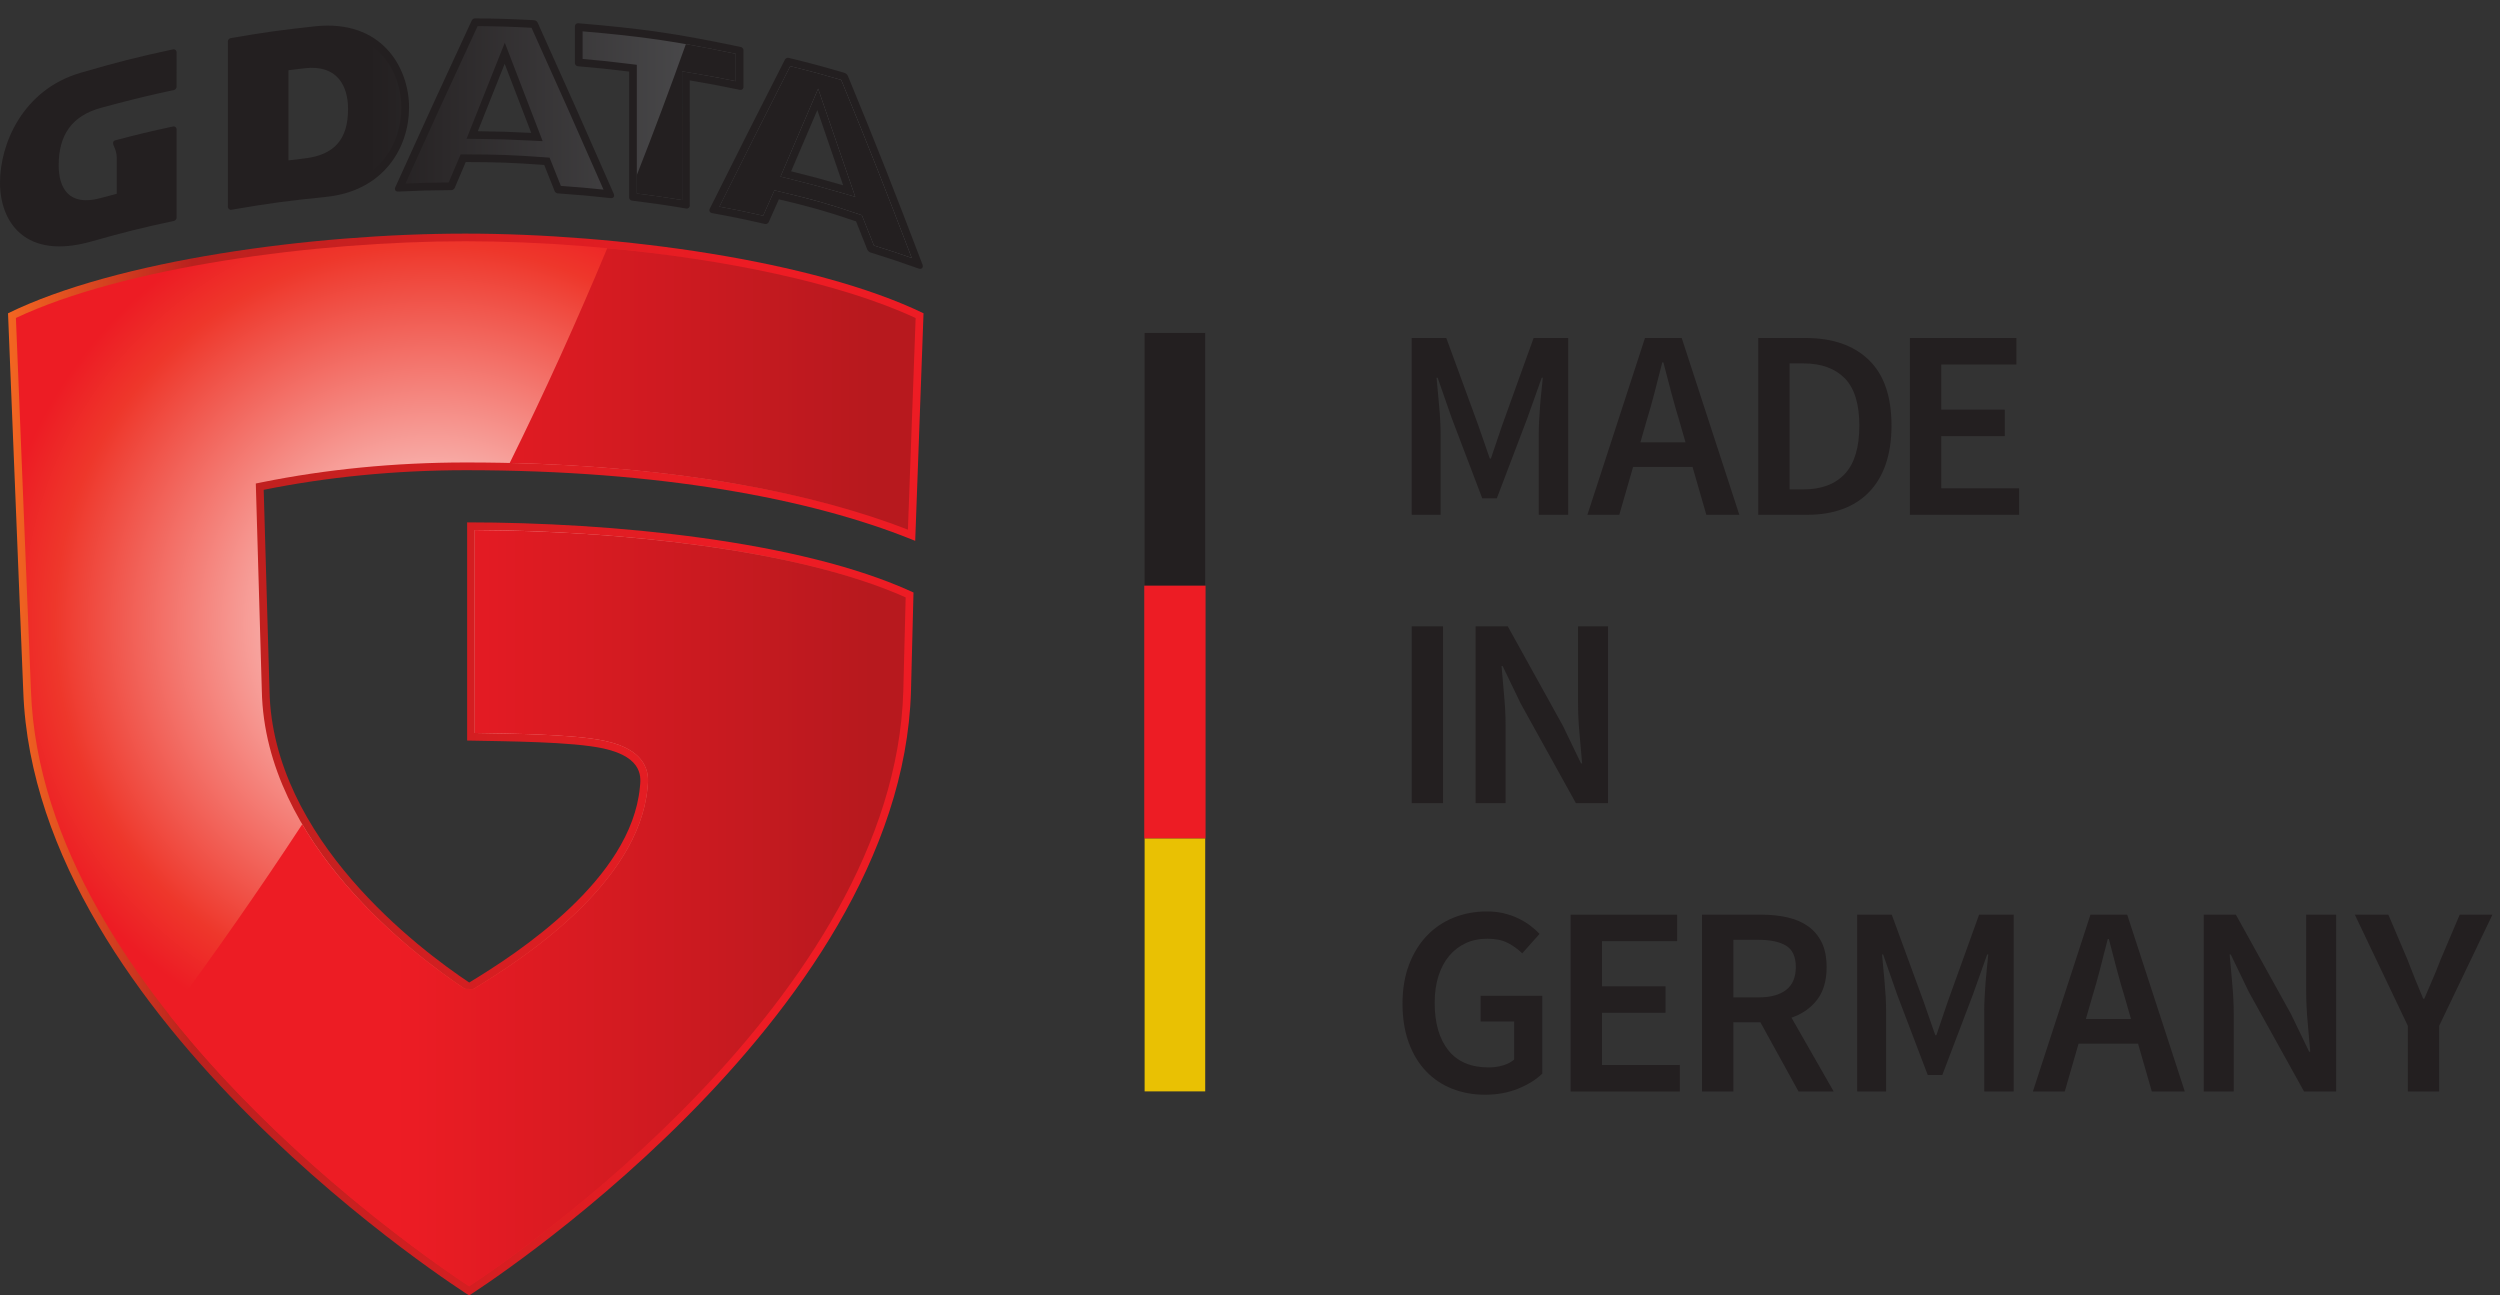
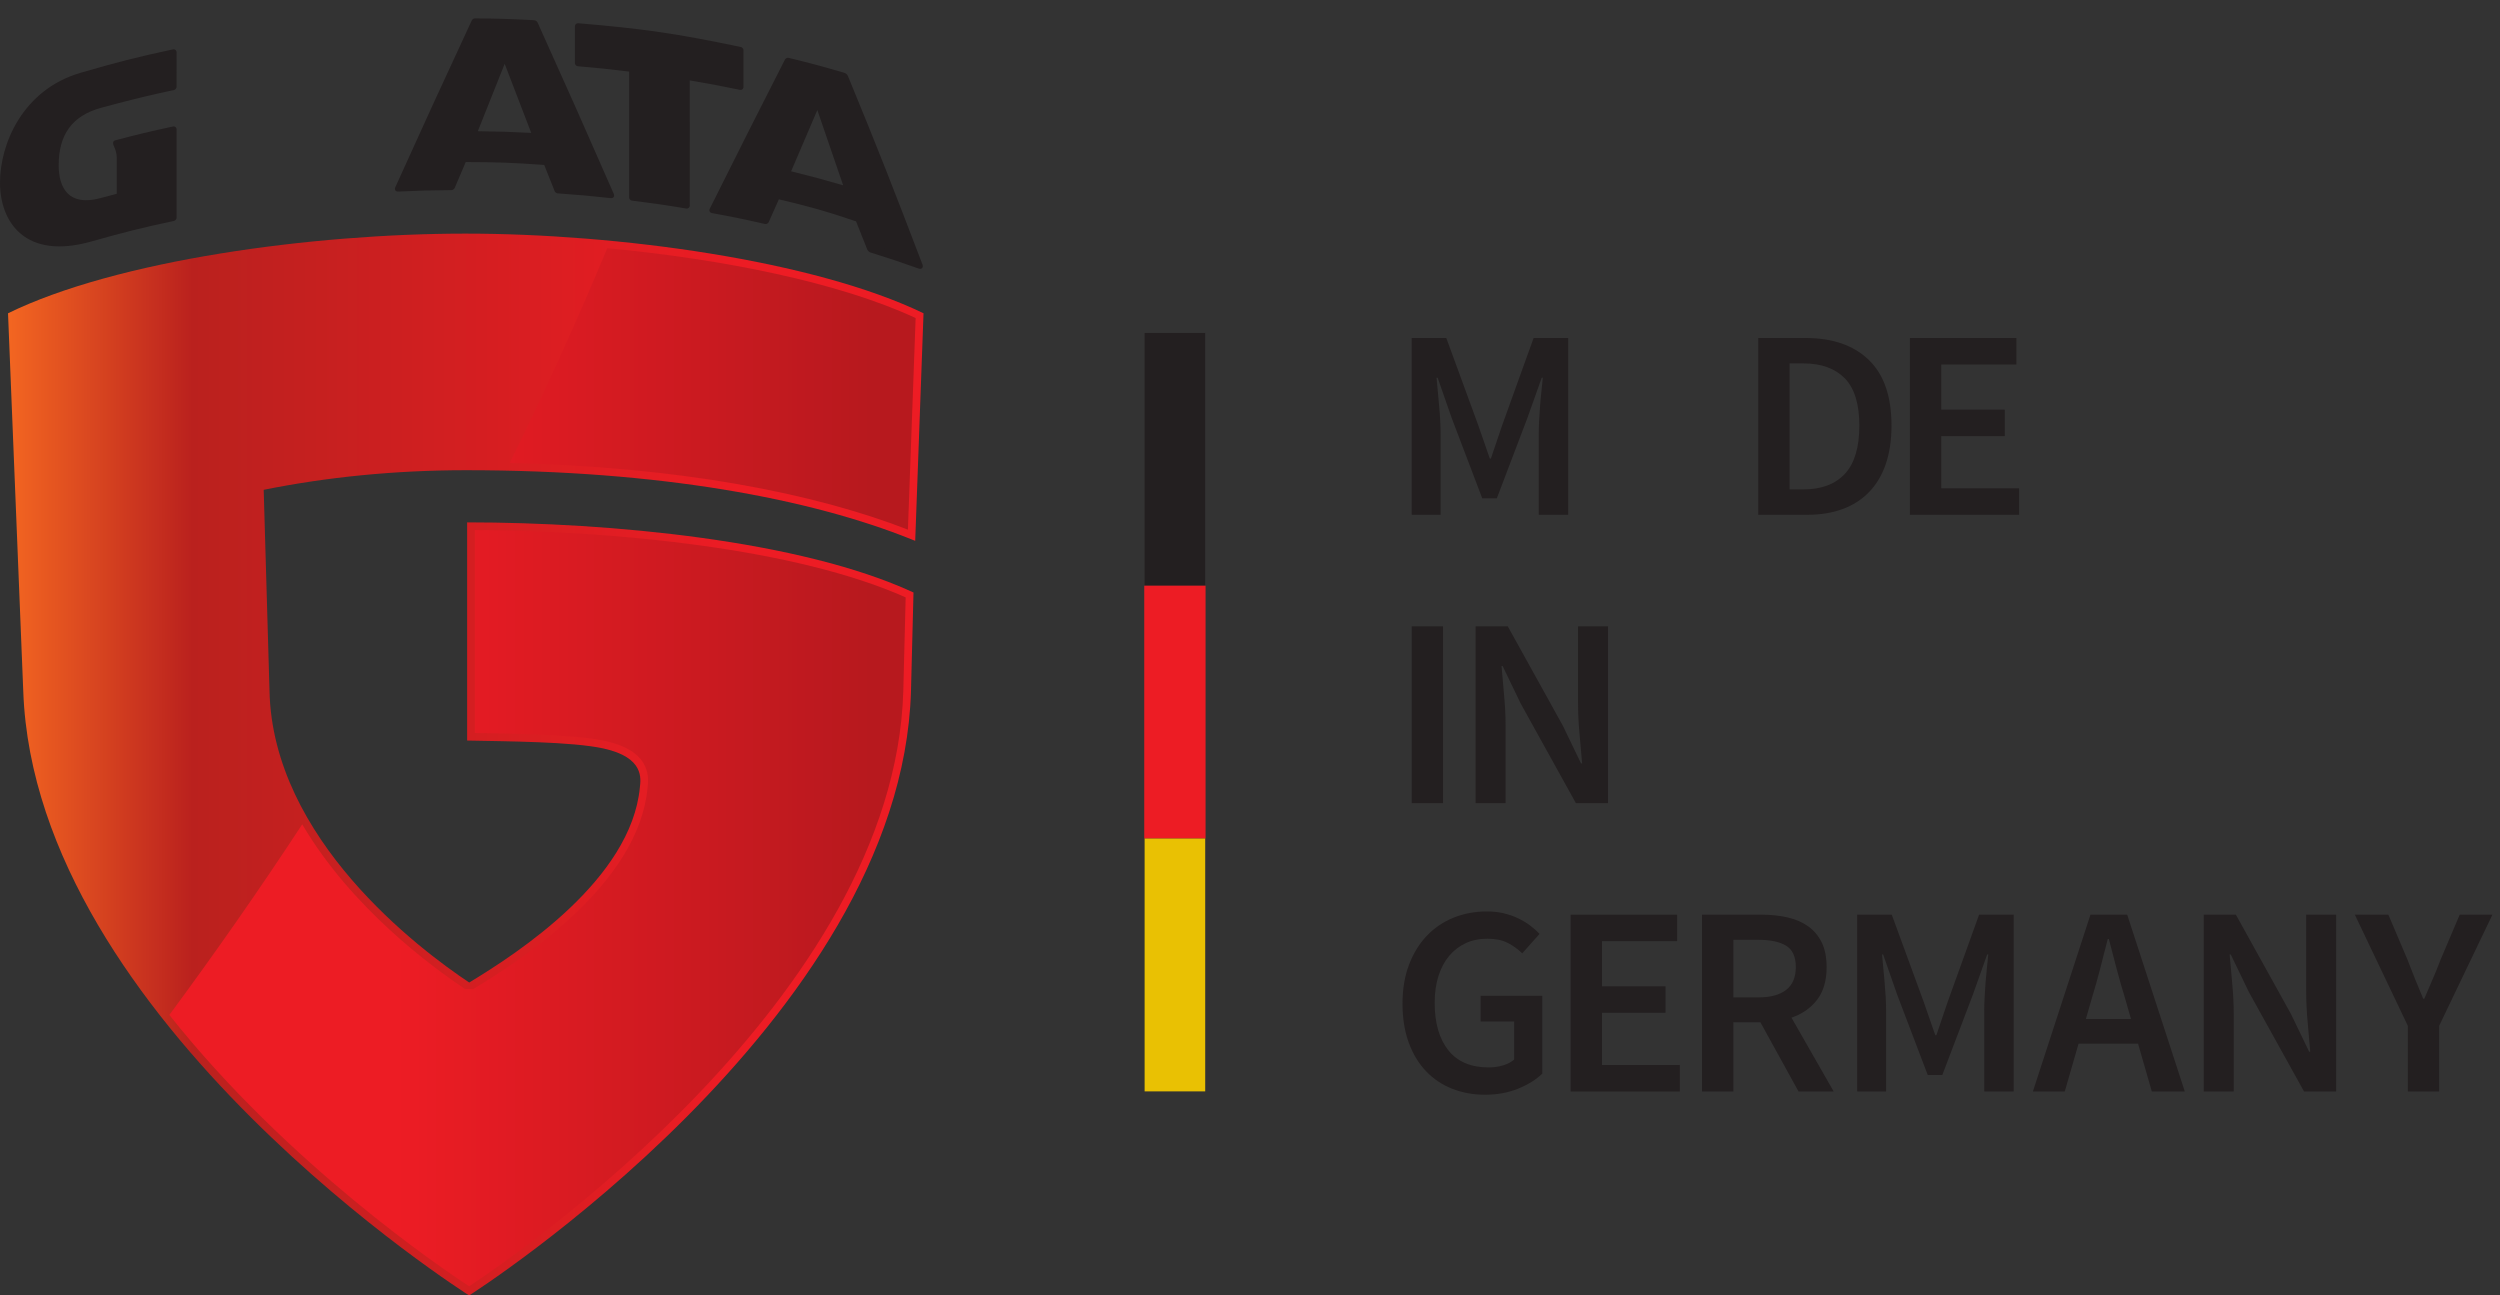
<svg xmlns="http://www.w3.org/2000/svg" width="100%" height="100%" viewBox="0 0 110 57" version="1.1" xml:space="preserve" style="fill-rule:evenodd;clip-rule:evenodd;stroke-linejoin:round;stroke-miterlimit:2;">
  <rect x="0" y="0" width="110" height="57" fill="#333333" stroke="none" />
  <g>
    <path d="M0.353,13.784l0.671,16.637c0.522,14.513 19.618,26.579 19.618,26.579c0,0 19.014,-12.066 19.441,-26.579l0.111,-4.351c-4.963,-2.298 -13.339,-3.083 -19.64,-3.086l0,9.6c1.744,0.036 4.604,0.047 5.986,0.346c1.837,0.399 1.648,1.356 1.614,1.717c-0.384,4.028 -5.333,7.271 -7.509,8.584c-2.199,-1.465 -8.654,-6.316 -8.787,-12.841l-0.256,-8.838c2.767,-0.559 5.767,-0.863 8.904,-0.863c8.553,-0 15.169,1.265 19.568,3.03l0.195,0.079l0.366,-10.014c-4.828,-2.332 -13.459,-3.505 -20.157,-3.505c-6.73,-0 -15.361,1.173 -20.125,3.505Z" style="fill:url(#_Linear1);" />
-     <path d="M0.7,13.991l0.663,16.415c0.484,13.496 17.339,24.919 19.278,26.189c1.933,-1.271 18.706,-12.691 19.104,-26.185l0.104,-4.127c-4.826,-2.154 -12.792,-2.931 -18.958,-2.961l0,8.929c0.824,0.014 1.832,0.028 2.805,0.067c1.129,0.046 2.211,0.127 2.916,0.28c0.971,0.211 1.493,0.588 1.735,1.044c0.119,0.223 0.158,0.442 0.166,0.625c0.007,0.165 -0.013,0.309 -0.022,0.41c-0.403,4.229 -5.537,7.554 -7.671,8.842l-0.362,-0.008c-2.186,-1.456 -8.801,-6.394 -8.938,-13.114l-0.265,-9.122l0.28,-0.057c2.788,-0.563 5.811,-0.869 8.971,-0.869c8.422,-0 14.995,1.223 19.443,2.955l0.339,-9.311c-4.795,-2.237 -13.222,-3.377 -19.81,-3.377c-6.62,0 -15.044,1.14 -19.778,3.375Z" style="fill:url(#_Radial2);" />
    <clipPath id="_clip3">
      <rect x="7.451" y="10.921" width="32.837" height="45.676" />
    </clipPath>
    <g clip-path="url(#_clip3)">
      <path d="M22.427,20.372c7.505,0.171 13.418,1.335 17.522,2.933l0.339,-9.311c-3.365,-1.569 -8.518,-2.599 -13.569,-3.073c-1.316,3.16 -2.743,6.321 -4.292,9.451Zm-1.536,2.951l0,8.929c0.824,0.014 1.832,0.029 2.805,0.068c1.129,0.046 2.211,0.127 2.916,0.279c0.971,0.211 1.493,0.589 1.735,1.044c0.119,0.223 0.158,0.442 0.166,0.625c0.007,0.165 -0.013,0.31 -0.022,0.411c-0.403,4.228 -5.537,7.554 -7.671,8.842l-0.362,-0.008c-1.483,-0.988 -5.006,-3.58 -7.16,-7.243c-1.906,2.91 -3.862,5.701 -5.847,8.387c5.194,6.558 12,11.16 13.19,11.94c1.933,-1.272 18.706,-12.692 19.104,-26.185l0.104,-4.127c-4.817,-2.151 -12.764,-2.929 -18.925,-2.962l-0.033,0Z" style="fill:url(#_Linear4);" />
    </g>
    <path d="M34.809,7.537l1.154,-2.694l1.136,3.31c-0.912,-0.265 -1.371,-0.388 -2.29,-0.616Zm5.78,4.101c-1.246,-3.264 -1.918,-4.991 -3.279,-8.291c-0.029,-0.069 -0.088,-0.122 -0.159,-0.143c-0.942,-0.276 -1.484,-0.422 -2.456,-0.66c-0.05,-0.012 -0.131,0.025 -0.154,0.07c-1.31,2.574 -1.998,3.937 -3.31,6.567c-0.046,0.09 -0.003,0.176 0.096,0.195c0.903,0.165 1.422,0.272 2.339,0.481c0.052,0.012 0.132,-0.028 0.154,-0.077l0.45,-1.01c1.336,0.318 2.011,0.499 3.396,0.97l0.491,1.233c0.026,0.066 0.082,0.117 0.15,0.138c0.825,0.257 1.32,0.422 2.109,0.704c0.136,0.048 0.224,-0.041 0.173,-0.177Z" style="fill:#231f20;fill-rule:nonzero;" />
    <path d="M7.605,5.567c-0.99,0.213 -1.557,0.349 -2.537,0.608c-0.089,0.023 -0.128,0.108 -0.05,0.268c0.06,0.133 0.119,0.308 0.119,0.485l0,1.598l-0.702,0.187c-1.41,0.388 -1.853,-0.442 -1.853,-1.441c0,-1.352 0.596,-2.18 1.865,-2.528l0.69,-0.185c1.013,-0.262 1.539,-0.388 2.525,-0.6c0.052,-0.011 0.107,-0.081 0.107,-0.133l0.001,-1.52c-0,-0.094 -0.072,-0.153 -0.165,-0.133c-1.595,0.343 -2.44,0.559 -4.065,1.032c-2.53,0.738 -3.54,3.114 -3.54,4.831c-0,1.752 1.125,3.408 4.01,2.592c1.459,-0.412 2.21,-0.6 3.652,-0.91c0.052,-0.011 0.108,-0.081 0.108,-0.133l-0,-3.886c-0,-0.093 -0.072,-0.152 -0.165,-0.132Z" style="fill:#231f20;fill-rule:nonzero;" />
-     <path d="M13.397,6.971l-0.704,0.086l-0,-3.967l0.716,-0.087c1.443,-0.168 1.906,0.795 1.906,1.793c-0,1.352 -0.619,2.025 -1.918,2.175Zm0.449,-5.812c-1.495,0.162 -2.258,0.269 -3.706,0.52c-0.055,0.01 -0.113,0.079 -0.113,0.134l0,7.282c0,0.089 0.071,0.149 0.16,0.134c1.608,-0.279 2.47,-0.395 4.141,-0.564c2.6,-0.261 3.671,-2.218 3.671,-3.935c0,-1.751 -1.197,-3.893 -4.153,-3.571Z" style="fill:#231f20;fill-rule:nonzero;" />
    <path d="M32.549,3.952c0.092,0.02 0.164,-0.039 0.164,-0.132l0,-1.617c0,-0.053 -0.055,-0.123 -0.108,-0.133c-2.824,-0.592 -4.311,-0.809 -7.162,-1.047c-0.081,-0.007 -0.147,0.055 -0.147,0.135l-0,1.621c-0,0.064 0.06,0.13 0.125,0.136c0.874,0.073 1.351,0.124 2.261,0.236l-0,5.542c-0,0.061 0.059,0.128 0.12,0.135c0.938,0.117 1.466,0.192 2.389,0.347c0.089,0.015 0.159,-0.045 0.159,-0.135l-0.001,-5.501c0.892,0.151 1.364,0.239 2.2,0.413Z" style="fill:#231f20;fill-rule:nonzero;" />
    <path d="M21.024,5.774l1.182,-2.967l1.168,3.04c-0.939,-0.047 -1.409,-0.063 -2.35,-0.073Zm5.981,2.754c-1.315,-3.003 -2.013,-4.571 -3.349,-7.533c-0.03,-0.067 -0.097,-0.103 -0.171,-0.107c-1.005,-0.054 -1.565,-0.071 -2.577,-0.079c-0.049,-0.001 -0.117,0.017 -0.154,0.098c-1.338,2.881 -2.037,4.405 -3.36,7.33c-0.05,0.111 0.01,0.199 0.131,0.192c0.894,-0.043 1.419,-0.057 2.352,-0.064c0.037,0 0.111,-0.049 0.125,-0.084l0.49,-1.15c1.37,0.003 2.057,0.025 3.454,0.128l0.464,1.165c0.013,0.031 0.084,0.082 0.117,0.084c0.929,0.065 1.454,0.111 2.338,0.209c0.126,0.015 0.19,-0.073 0.14,-0.189Z" style="fill:#231f20;fill-rule:nonzero;" />
-     <path d="M17.839,8.076c0.673,-0.03 1.162,-0.042 1.903,-0.048l0.526,-1.236l0.224,0.001c1.38,0.003 2.072,0.025 3.479,0.128l0.211,0.016l0.496,1.243c0.733,0.051 1.219,0.093 1.877,0.163c-1.213,-2.768 -1.906,-4.322 -3.168,-7.121c-0.915,-0.048 -1.46,-0.066 -2.372,-0.074c-1.262,2.718 -1.955,4.229 -3.176,6.928Zm5.519,-1.891c-0.935,-0.048 -1.402,-0.062 -2.338,-0.073l-0.492,-0.005l1.683,-4.228l1.666,4.332l-0.519,-0.026Zm2.276,-3.592c0.766,0.066 1.24,0.117 2.089,0.222l0.297,0.036l0,5.663c0.759,0.096 1.258,0.167 1.992,0.288l-0.001,-5.664l0.395,0.067c0.807,0.137 1.272,0.222 1.969,0.366l0,-1.204c-2.632,-0.548 -4.101,-0.763 -6.741,-0.988l0,1.214Zm-11.752,-1.098c-1.426,0.156 -2.184,0.26 -3.516,0.489l0,6.871c1.47,-0.251 2.331,-0.366 3.928,-0.526c2.393,-0.241 3.366,-2.019 3.366,-3.599c-0,-1.499 -0.934,-3.265 -3.241,-3.265c-0.171,0 -0.35,0.01 -0.537,0.03Zm-1.527,1.296l1.014,-0.124c1.728,-0.202 2.284,1.024 2.284,2.129c-0,1.523 -0.746,2.34 -2.216,2.511l-1.083,0.132l0.001,-4.648Zm-8.72,0.739c-2.345,0.684 -3.297,2.892 -3.297,4.506c-0,1.56 0.942,3.012 3.58,2.266c1.412,-0.399 2.165,-0.588 3.514,-0.88l0,-3.472c-0.766,0.167 -1.288,0.292 -2.049,0.492c0.05,0.138 0.093,0.308 0.093,0.486l-0,1.857l-0.952,0.254c-1.714,0.471 -2.28,-0.645 -2.28,-1.767c-0,-1.494 0.688,-2.463 2.114,-2.855l0.693,-0.185c0.962,-0.249 1.488,-0.376 2.38,-0.57l0.001,-1.105c-1.432,0.311 -2.267,0.527 -3.797,0.973Zm28.018,5.562c0.703,0.131 1.191,0.232 1.925,0.398l0.497,-1.115l0.273,0.065c1.348,0.321 2.029,0.505 3.428,0.98l0.147,0.05l0.531,1.333c0.652,0.203 1.1,0.35 1.663,0.547c-1.143,-2.989 -1.812,-4.703 -3.104,-7.834c-0.859,-0.251 -1.386,-0.394 -2.243,-0.605c-1.223,2.403 -1.905,3.754 -3.117,6.181Zm5.352,-0.614c-0.907,-0.263 -1.363,-0.386 -2.277,-0.613l-0.386,-0.095l1.656,-3.867l1.633,4.757l-0.626,-0.182Z" style="fill:url(#_Linear5);" />
    <path d="M28.02,7.704c0.757,-1.925 1.475,-3.847 2.159,-5.763c0.666,0.116 1.374,0.255 2.196,0.426l0,1.204c-0.697,-0.144 -1.162,-0.229 -1.969,-0.366l-0.395,-0.067l0.001,5.664c-0.734,-0.121 -1.233,-0.192 -1.992,-0.288l0,-0.81Zm8.985,0.774c-0.907,-0.263 -1.363,-0.386 -2.277,-0.613l-0.386,-0.095l1.656,-3.867l1.633,4.757l-0.626,-0.182Zm-2.235,-5.567c-1.223,2.403 -1.905,3.754 -3.117,6.181c0.703,0.131 1.191,0.232 1.925,0.398l0.497,-1.115l0.273,0.065c1.348,0.321 2.029,0.505 3.428,0.98l0.147,0.05l0.531,1.333c0.652,0.203 1.1,0.35 1.663,0.547c-1.143,-2.989 -1.812,-4.703 -3.104,-7.834c-0.859,-0.251 -1.386,-0.394 -2.243,-0.605Z" style="fill:#231f20;fill-rule:nonzero;" />
    <rect x="50.363" y="14.649" width="2.666" height="11.126" style="fill:#231f20;fill-rule:nonzero;" />
    <rect x="50.347" y="25.769" width="2.698" height="11.126" style="fill:#ed1c24;fill-rule:nonzero;" />
    <rect x="50.363" y="36.895" width="2.666" height="11.126" style="fill:#e9c103;fill-rule:nonzero;" />
    <path d="M62.115,14.872l1.522,0l1.403,3.83l0.512,1.475l0.047,-0l0.5,-1.475l1.38,-3.83l1.522,0l-0,7.779l-1.296,0l0,-3.557c0,-0.182 0.006,-0.38 0.017,-0.594c0.013,-0.214 0.026,-0.43 0.042,-0.648c0.016,-0.219 0.036,-0.432 0.06,-0.643c0.023,-0.21 0.043,-0.406 0.059,-0.588l-0.047,-0l-0.631,1.772l-1.344,3.532l-0.642,-0l-1.344,-3.532l-0.618,-1.772l-0.048,-0c0.015,0.182 0.033,0.378 0.054,0.588c0.019,0.211 0.039,0.424 0.059,0.643c0.02,0.218 0.036,0.434 0.047,0.648c0.012,0.214 0.018,0.412 0.018,0.594l0,3.557l-1.272,0l0,-7.779Z" style="fill:#231f20;fill-rule:nonzero;" />
-     <path d="M74.163,19.463l-0.274,-0.951c-0.126,-0.413 -0.248,-0.837 -0.362,-1.273c-0.115,-0.436 -0.228,-0.868 -0.339,-1.296l-0.048,0c-0.111,0.436 -0.222,0.87 -0.333,1.302c-0.111,0.432 -0.23,0.854 -0.357,1.267l-0.273,0.951l1.986,0Zm0.309,1.083l-2.616,0l-0.607,2.105l-1.403,0l2.533,-7.779l1.617,0l2.534,7.779l-1.451,0l-0.607,-2.105Z" style="fill:#231f20;fill-rule:nonzero;" />
    <path d="M79.349,21.533c0.792,0 1.401,-0.228 1.826,-0.684c0.423,-0.456 0.636,-1.164 0.636,-2.123c-0,-0.952 -0.214,-1.645 -0.642,-2.082c-0.428,-0.435 -1.035,-0.654 -1.82,-0.654l-0.607,0l-0,5.543l0.607,0Zm-1.986,-6.661l2.081,0c1.19,0 2.117,0.322 2.783,0.964c0.666,0.642 0.999,1.605 0.999,2.89c-0,0.642 -0.085,1.209 -0.255,1.701c-0.171,0.492 -0.417,0.902 -0.738,1.23c-0.321,0.33 -0.71,0.578 -1.165,0.744c-0.456,0.167 -0.974,0.25 -1.553,0.25l-2.152,0l-0,-7.779Z" style="fill:#231f20;fill-rule:nonzero;" />
    <path d="M84.035,14.872l4.686,0l0,1.166l-3.306,-0l0,1.986l2.795,-0l-0,1.166l-2.795,-0l0,2.295l3.425,0l-0,1.166l-4.805,0l0,-7.779Z" style="fill:#231f20;fill-rule:nonzero;" />
    <rect x="62.115" y="27.559" width="1.379" height="7.779" style="fill:#231f20;fill-rule:nonzero;" />
    <path d="M64.927,27.559l1.415,0l2.426,4.377l0.797,1.654l0.048,0c-0.032,-0.405 -0.07,-0.839 -0.114,-1.303c-0.043,-0.464 -0.065,-0.914 -0.065,-1.35l-0,-3.378l1.32,0l-0,7.779l-1.415,-0l-2.426,-4.377l-0.797,-1.654l-0.048,-0c0.032,0.413 0.07,0.845 0.113,1.297c0.043,0.452 0.065,0.896 0.065,1.332l0,3.402l-1.319,-0l0,-7.779Z" style="fill:#231f20;fill-rule:nonzero;" />
    <path d="M61.71,44.159c-0,-0.634 0.095,-1.203 0.285,-1.707c0.191,-0.503 0.453,-0.929 0.786,-1.279c0.333,-0.348 0.725,-0.614 1.177,-0.796c0.452,-0.182 0.94,-0.274 1.463,-0.274c0.27,0 0.519,0.028 0.749,0.083c0.23,0.056 0.441,0.129 0.631,0.221c0.19,0.091 0.364,0.196 0.523,0.314c0.159,0.119 0.297,0.243 0.417,0.369l-0.762,0.857c-0.198,-0.191 -0.414,-0.345 -0.648,-0.464c-0.234,-0.119 -0.533,-0.179 -0.898,-0.179c-0.349,-0 -0.664,0.066 -0.945,0.197c-0.282,0.13 -0.524,0.317 -0.726,0.558c-0.202,0.242 -0.359,0.538 -0.47,0.887c-0.111,0.349 -0.166,0.741 -0.166,1.178c-0,0.887 0.2,1.584 0.6,2.087c0.401,0.504 0.994,0.755 1.778,0.755c0.222,-0 0.432,-0.03 0.631,-0.089c0.198,-0.06 0.36,-0.145 0.487,-0.256l0,-1.677l-1.474,0l0,-1.13l2.712,0l0,3.426c-0.27,0.262 -0.623,0.481 -1.059,0.66c-0.436,0.178 -0.924,0.268 -1.463,0.268c-0.515,0 -0.995,-0.088 -1.439,-0.262c-0.445,-0.175 -0.829,-0.433 -1.154,-0.774c-0.325,-0.34 -0.579,-0.76 -0.761,-1.26c-0.183,-0.5 -0.274,-1.071 -0.274,-1.713Z" style="fill:#231f20;fill-rule:nonzero;" />
    <path d="M69.108,40.246l4.686,0l-0,1.166l-3.306,-0l-0,1.986l2.795,-0l-0,1.165l-2.795,-0l-0,2.296l3.425,0l0,1.166l-4.805,-0l0,-7.779Z" style="fill:#231f20;fill-rule:nonzero;" />
    <path d="M76.268,43.885l1.106,0c0.532,0 0.938,-0.111 1.22,-0.333c0.281,-0.221 0.422,-0.554 0.422,-0.999c-0,-0.452 -0.141,-0.765 -0.422,-0.939c-0.282,-0.175 -0.688,-0.262 -1.22,-0.262l-1.106,0l-0,2.533Zm2.867,4.14l-1.678,-3.045l-1.189,-0l-0,3.045l-1.38,-0l0,-7.779l2.629,0c0.405,0 0.781,0.04 1.13,0.119c0.349,0.079 0.65,0.208 0.904,0.387c0.253,0.177 0.454,0.414 0.601,0.707c0.146,0.294 0.219,0.659 0.219,1.094c0,0.595 -0.14,1.075 -0.421,1.44c-0.282,0.364 -0.657,0.626 -1.125,0.785l1.856,3.247l-1.546,-0Z" style="fill:#231f20;fill-rule:nonzero;" />
    <path d="M81.716,40.246l1.522,0l1.403,3.83l0.512,1.474l0.047,0l0.5,-1.474l1.38,-3.83l1.522,0l-0,7.779l-1.296,-0l-0,-3.557c-0,-0.182 0.006,-0.38 0.018,-0.594c0.012,-0.214 0.025,-0.43 0.041,-0.649c0.016,-0.218 0.036,-0.431 0.06,-0.642c0.024,-0.21 0.043,-0.406 0.059,-0.588l-0.048,-0l-0.63,1.771l-1.344,3.533l-0.642,-0l-1.344,-3.533l-0.619,-1.771l-0.047,-0c0.015,0.182 0.034,0.378 0.054,0.588c0.019,0.211 0.039,0.424 0.059,0.642c0.02,0.219 0.036,0.435 0.048,0.649c0.011,0.214 0.017,0.412 0.017,0.594l-0,3.557l-1.272,-0l0,-7.779Z" style="fill:#231f20;fill-rule:nonzero;" />
    <path d="M93.764,44.837l-0.273,-0.952c-0.127,-0.412 -0.249,-0.836 -0.363,-1.272c-0.115,-0.436 -0.228,-0.868 -0.339,-1.297l-0.048,-0c-0.111,0.437 -0.222,0.871 -0.333,1.303c-0.111,0.432 -0.23,0.854 -0.356,1.266l-0.274,0.952l1.986,-0Zm0.31,1.083l-2.617,0l-0.607,2.105l-1.403,-0l2.533,-7.779l1.617,0l2.534,7.779l-1.451,-0l-0.606,-2.105Z" style="fill:#231f20;fill-rule:nonzero;" />
    <path d="M96.964,40.246l1.415,0l2.427,4.377l0.797,1.653l0.047,0c-0.032,-0.404 -0.069,-0.839 -0.113,-1.302c-0.044,-0.465 -0.065,-0.914 -0.065,-1.35l0,-3.378l1.32,0l-0,7.779l-1.415,-0l-2.427,-4.377l-0.797,-1.653l-0.048,-0c0.032,0.412 0.07,0.844 0.114,1.296c0.043,0.452 0.065,0.896 0.065,1.332l-0,3.402l-1.32,-0l-0,-7.779Z" style="fill:#231f20;fill-rule:nonzero;" />
    <path d="M105.944,45.134l-2.331,-4.888l1.475,0l0.844,1.986c0.111,0.294 0.222,0.577 0.333,0.851c0.111,0.273 0.23,0.561 0.357,0.862l0.047,-0c0.127,-0.301 0.25,-0.589 0.369,-0.862c0.119,-0.274 0.234,-0.557 0.345,-0.851l0.844,-1.986l1.44,0l-2.343,4.888l-0,2.891l-1.38,-0l0,-2.891Z" style="fill:#231f20;fill-rule:nonzero;" />
  </g>
  <defs>
    <linearGradient id="_Linear1" x1="0" y1="0" x2="1" y2="0" gradientUnits="userSpaceOnUse" gradientTransform="matrix(40.281,0,0,40.281,0.354,33.639)">
      <stop offset="0" style="stop-color:#f26521;stop-opacity:1" />
      <stop offset="0.2" style="stop-color:#ba211e;stop-opacity:1" />
      <stop offset="0.8" style="stop-color:#ed1c24;stop-opacity:1" />
      <stop offset="1" style="stop-color:#ed1c24;stop-opacity:1" />
    </linearGradient>
    <radialGradient id="_Radial2" cx="0" cy="0" r="1" gradientUnits="userSpaceOnUse" gradientTransform="matrix(27.797,0,0,27.797,19.026,27.435)">
      <stop offset="0" style="stop-color:#fff;stop-opacity:1" />
      <stop offset="0.6" style="stop-color:#ee372b;stop-opacity:1" />
      <stop offset="0.7" style="stop-color:#ed1c24;stop-opacity:1" />
      <stop offset="1" style="stop-color:#ed1c24;stop-opacity:1" />
    </radialGradient>
    <linearGradient id="_Linear4" x1="0" y1="0" x2="1" y2="0" gradientUnits="userSpaceOnUse" gradientTransform="matrix(20.951,0,0,-20.951,17.431,33.758)">
      <stop offset="0" style="stop-color:#ed1c24;stop-opacity:1" />
      <stop offset="1" style="stop-color:#b7191e;stop-opacity:1" />
    </linearGradient>
    <linearGradient id="_Linear5" x1="0" y1="0" x2="1" y2="0" gradientUnits="userSpaceOnUse" gradientTransform="matrix(39.779,0,0,39.779,0.339,6.249)">
      <stop offset="0" style="stop-color:#231f20;stop-opacity:1" />
      <stop offset="0.4" style="stop-color:#231f20;stop-opacity:1" />
      <stop offset="0.9" style="stop-color:#58595b;stop-opacity:1" />
      <stop offset="1" style="stop-color:#58595b;stop-opacity:1" />
    </linearGradient>
  </defs>
</svg>